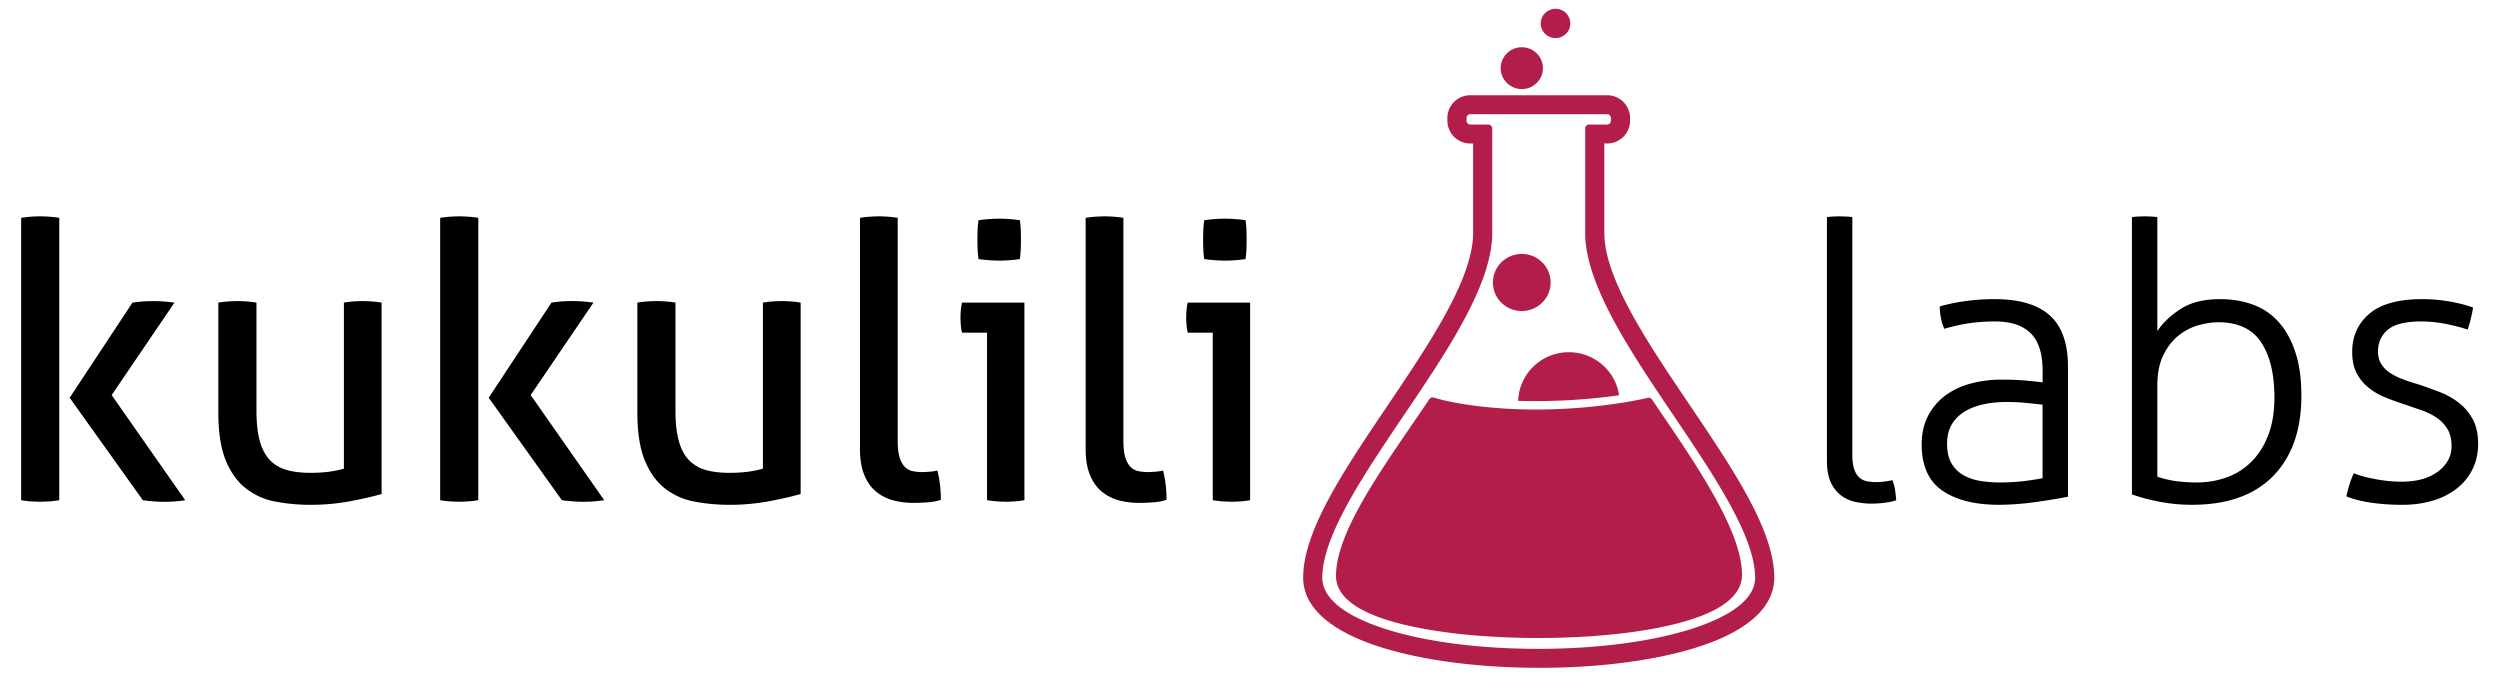
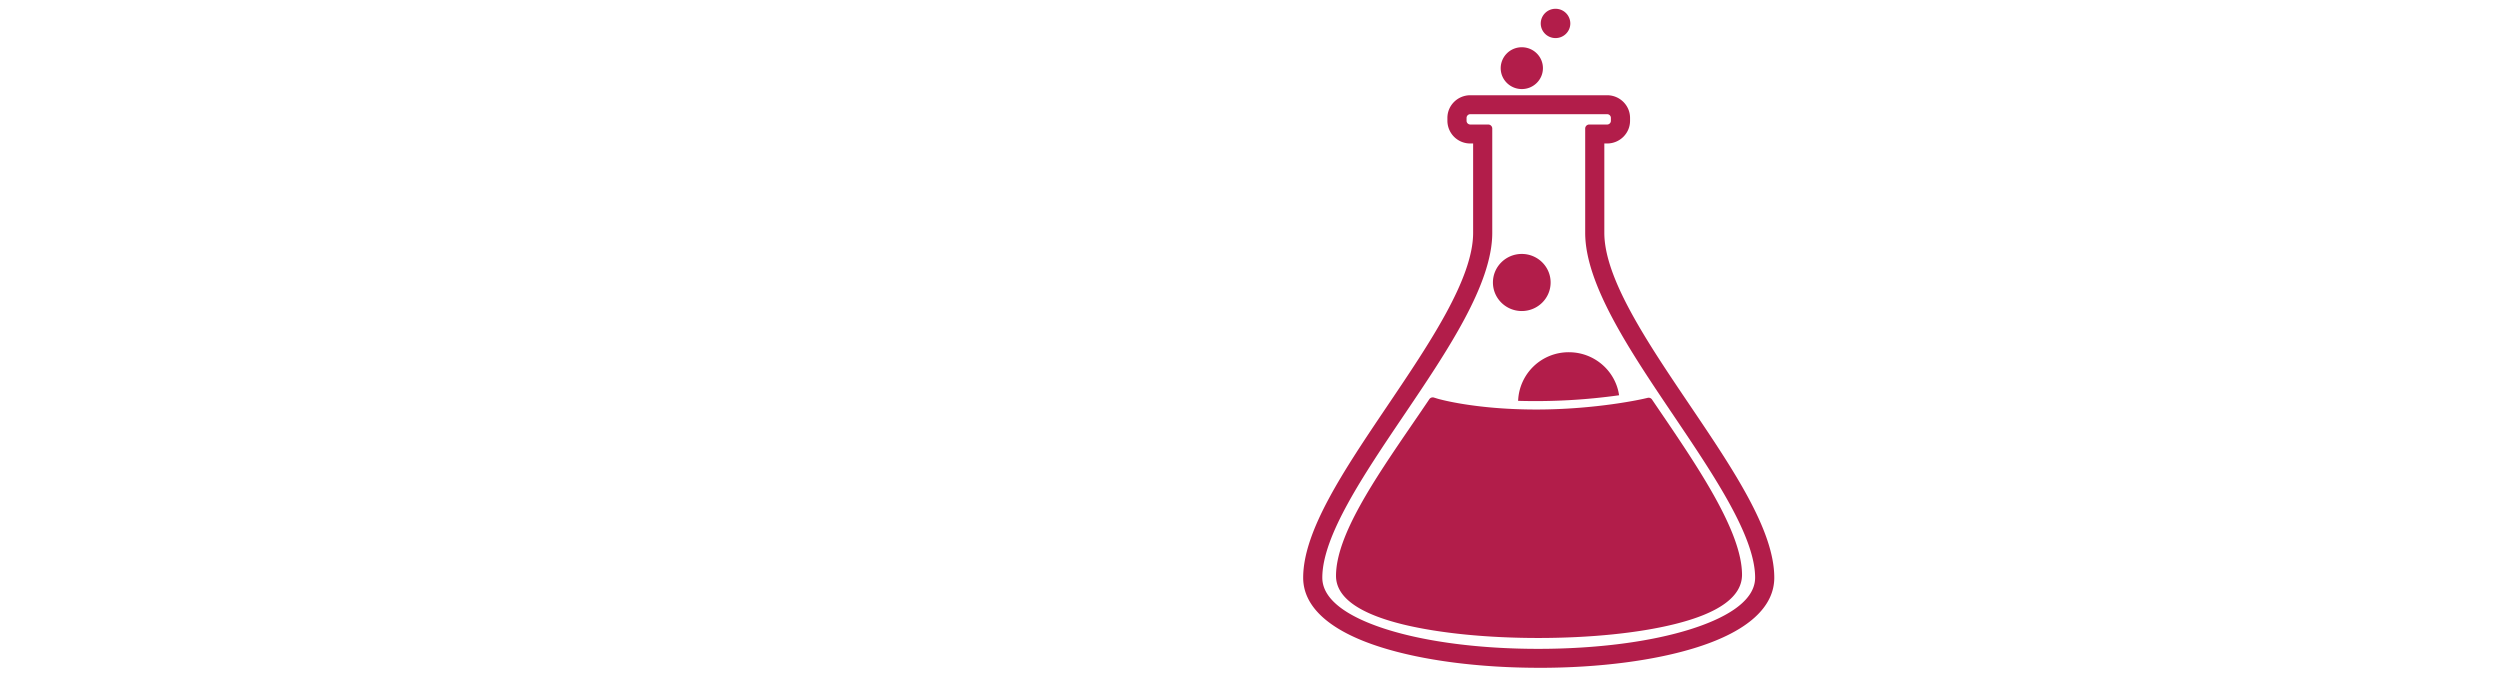
<svg xmlns="http://www.w3.org/2000/svg" width="104" height="29">
  <g fill="none" fill-rule="evenodd">
    <g fill="#B21D4A">
      <path d="M63.154 16.675a2.101 2.101 0 0 1 2.11-2.022c1.063 0 1.943.777 2.09 1.79a25.096 25.096 0 0 1-4.2.232zM64.506 11.751c0 .656-.537 1.188-1.2 1.188-.663 0-1.2-.532-1.2-1.188 0-.655.537-1.187 1.2-1.187.663 0 1.2.532 1.2 1.187z" fill-rule="nonzero" />
      <path d="M64.037 27.78c-2.506 0-4.85-.304-6.6-.859-2.11-.668-3.225-1.668-3.225-2.89 0-1.954 1.706-4.484 3.513-7.163 1.749-2.592 3.557-5.273 3.557-7.182V5.969h-.117a.948.948 0 0 1-.953-.943v-.122c0-.52.428-.942.953-.942h5.692c.525 0 .953.423.953.942v.122c0 .52-.428.943-.953.943h-.117v3.717c0 1.905 1.803 4.573 3.546 7.155 1.812 2.683 3.524 5.217 3.524 7.19 0 1.226-1.108 2.227-3.204 2.893-1.737.553-4.07.857-6.569.857zM61.165 4.75a.155.155 0 0 0-.156.154v.122c0 .085.07.154.156.154h.746c.092 0 .167.075.167.166v4.34c0 2.144-1.87 4.914-3.68 7.593-1.666 2.467-3.39 5.018-3.39 6.751 0 1.075 1.442 1.76 2.652 2.144 1.66.528 3.906.818 6.325.818 2.426 0 4.684-.291 6.358-.822 1.218-.385 2.67-1.07 2.67-2.14 0-1.714-1.717-4.26-3.378-6.724-1.815-2.69-3.691-5.472-3.691-7.62v-4.34c0-.091.075-.166.167-.166h.746c.086 0 .156-.069.156-.154v-.122a.155.155 0 0 0-.156-.154h-5.692z" fill-rule="nonzero" />
      <path d="M63.991 26.54c2.147 0 4.153-.202 5.647-.57 1.878-.46 2.83-1.153 2.83-2.06 0-1.79-1.84-4.49-3.462-6.874l-.284-.418a.168.168 0 0 0-.177-.068l-.156.036c-.02.005-1.956.45-4.48.45-2.57 0-4.08-.443-4.096-.448l-.164-.05a.17.17 0 0 0-.188.067l-.095.141c-.21.31-.428.63-.64.938-1.547 2.263-3.148 4.602-3.148 6.272 0 .89.944 1.57 2.805 2.024 1.485.36 3.476.56 5.607.56h.001zM64.186 2.836c0-.48-.393-.87-.878-.87a.874.874 0 0 0-.879.87c0 .48.394.869.879.869s.878-.39.878-.87z" />
      <path d="M65.325.975a.612.612 0 0 0-.615-.609.612.612 0 0 0-.615.61c0 .336.275.608.615.608.34 0 .615-.272.615-.609z" fill-rule="nonzero" />
    </g>
    <g fill="#000">
-       <path d="M76 9.032c.064-.01.152-.019.264-.024.112-.005.2-.008.265-.008.053 0 .139.003.256.008.117.005.208.013.272.024v9.884c0 .278.032.494.096.65a.76.76 0 0 0 .24.336.7.7 0 0 0 .321.128 2.39 2.39 0 0 0 .689 0 2.77 2.77 0 0 0 .32-.056c.054.128.091.267.113.416.02.15.037.289.048.417-.15.053-.318.09-.505.112-.187.021-.36.032-.52.032-.225 0-.45-.024-.674-.072a1.503 1.503 0 0 1-.6-.272 1.416 1.416 0 0 1-.425-.545c-.107-.23-.16-.531-.16-.905V9.032zm8.971 7.802a36.417 36.417 0 0 0-.68-.072 7.977 7.977 0 0 0-.778-.04c-.8 0-1.42.15-1.858.448-.438.3-.657.726-.657 1.282 0 .352.067.635.2.849.134.214.308.376.521.489.214.112.449.186.705.224.256.037.513.056.769.056.331 0 .64-.016.93-.048.288-.032.57-.075.848-.128v-3.06zm0-1.426c0-.705-.165-1.22-.496-1.546-.331-.326-.823-.489-1.474-.489a7.14 7.14 0 0 0-2.115.305 1.514 1.514 0 0 1-.136-.417 2.548 2.548 0 0 1-.056-.512 6.92 6.92 0 0 1 1.025-.217 8.714 8.714 0 0 1 1.25-.088c1.036 0 1.805.227 2.307.681.502.454.753 1.167.753 2.139v5.399c-.374.074-.828.15-1.362.224-.534.075-1.041.112-1.522.112-.993 0-1.776-.198-2.347-.593-.571-.395-.857-1.036-.857-1.922 0-.427.083-.81.248-1.146a2.42 2.42 0 0 1 .69-.849 3.06 3.06 0 0 1 1.056-.52 4.915 4.915 0 0 1 1.354-.176c.385 0 .716.013.993.04.278.026.508.05.69.072v-.497zm4.774 4.422c.246.085.505.146.777.184.273.037.564.056.873.056.428 0 .836-.07 1.226-.208.39-.14.731-.353 1.025-.641.294-.289.529-.654.705-1.098.176-.443.264-.974.264-1.594 0-.971-.184-1.735-.552-2.29-.369-.556-.964-.833-1.787-.833-.256 0-.534.042-.833.128-.299.085-.574.23-.825.432-.25.203-.459.473-.624.81-.166.336-.249.76-.249 1.273v3.78zM88.688 9.032c.064-.01.152-.019.264-.024.112-.005.2-.008.265-.008.053 0 .138.003.256.008.117.005.208.013.272.024v4.742c.225-.342.548-.649.97-.921.421-.273.969-.409 1.642-.409.501 0 .96.078 1.377.233.417.154.772.397 1.066.729.293.33.523.747.688 1.25.166.501.249 1.104.249 1.81 0 1.42-.39 2.53-1.17 3.332-.78.8-1.906 1.201-3.38 1.201a7.01 7.01 0 0 1-1.394-.136 7.6 7.6 0 0 1-1.105-.296V9.032zm9.228 10.653c.234.097.539.18.913.249.373.07.731.104 1.073.104.64 0 1.148-.142 1.522-.425.374-.283.56-.632.56-1.049 0-.288-.055-.526-.168-.713a1.513 1.513 0 0 0-.448-.472 2.59 2.59 0 0 0-.633-.313l-.72-.248a10.841 10.841 0 0 1-.794-.289 2.72 2.72 0 0 1-.697-.408 1.907 1.907 0 0 1-.488-.6c-.123-.236-.185-.53-.185-.882 0-.651.238-1.18.713-1.586.476-.406 1.21-.609 2.203-.609.417 0 .82.038 1.21.112.39.075.691.155.905.24-.054.31-.128.615-.225.914a8.335 8.335 0 0 0-.857-.224 5.122 5.122 0 0 0-1.081-.113c-.651 0-1.113.115-1.386.345-.272.23-.408.531-.408.905 0 .203.045.377.136.52.09.145.214.268.368.37.155.1.331.189.53.264.197.074.408.144.632.208.288.096.58.2.873.312.294.112.56.26.801.44.24.182.438.412.593.69.155.277.232.624.232 1.04 0 .385-.077.735-.232 1.05a2.3 2.3 0 0 1-.65.801 3.003 3.003 0 0 1-.992.505 4.316 4.316 0 0 1-1.266.176 8.74 8.74 0 0 1-1.37-.096c-.4-.064-.723-.15-.969-.256.064-.32.166-.641.305-.962zM.88 9.064c.117-.021.248-.037.393-.048.144-.01.275-.016.392-.016.118 0 .251.005.4.016.15.01.284.027.401.048v11.744a3.752 3.752 0 0 1-.4.048c-.15.01-.283.016-.401.016-.117 0-.248-.006-.392-.016a3.759 3.759 0 0 1-.393-.048V9.064zm2.019 7.482L5.51 12.59a5.526 5.526 0 0 1 .85-.064 6.19 6.19 0 0 1 .897.064l-2.612 3.845 3.06 4.374a5.643 5.643 0 0 1-1.314.048 6.39 6.39 0 0 1-.448-.048l-3.044-4.262zm6.184-3.957c.117-.022.25-.038.4-.048.15-.011.278-.016.385-.016.117 0 .251.005.4.016.15.01.284.026.401.048v4.502c0 .512.048.937.144 1.273.096.337.24.601.433.794.192.192.427.325.705.4.277.075.598.112.961.112.545 0 1.01-.059 1.394-.176v-6.905c.117-.022.248-.038.392-.048.145-.011.275-.016.393-.016.117 0 .248.005.392.016.145.01.276.026.393.048v7.962c-.374.107-.82.209-1.338.305a8.81 8.81 0 0 1-1.61.144 7.72 7.72 0 0 1-1.482-.136 2.823 2.823 0 0 1-1.226-.553c-.352-.278-.63-.667-.833-1.17-.203-.501-.304-1.164-.304-1.986v-4.566zm9.228-3.525c.118-.021.249-.037.393-.048.144-.01.275-.016.392-.016.118 0 .251.005.4.016.15.01.284.027.401.048v11.744a3.752 3.752 0 0 1-.4.048c-.15.01-.283.016-.4.016-.118 0-.249-.006-.393-.016a3.759 3.759 0 0 1-.393-.048V9.064zm2.019 7.482l2.611-3.957a5.526 5.526 0 0 1 .85-.064 6.19 6.19 0 0 1 .897.064l-2.612 3.845 3.06 4.374a5.643 5.643 0 0 1-1.314.048 6.39 6.39 0 0 1-.448-.048l-3.044-4.262zm6.184-3.957c.118-.022.251-.038.4-.048.15-.011.278-.016.385-.016.118 0 .251.005.4.016.15.01.284.026.401.048v4.502c0 .512.048.937.144 1.273.097.337.24.601.433.794.192.192.427.325.705.4.278.075.598.112.961.112.545 0 1.01-.059 1.394-.176v-6.905c.118-.022.248-.038.393-.048.144-.011.275-.016.392-.016.118 0 .249.005.393.016.144.01.275.026.392.048v7.962c-.374.107-.82.209-1.338.305a8.81 8.81 0 0 1-1.61.144 7.72 7.72 0 0 1-1.482-.136 2.823 2.823 0 0 1-1.225-.553c-.353-.278-.63-.667-.833-1.17-.203-.501-.305-1.164-.305-1.986v-4.566zm9.26-3.525c.118-.021.249-.037.393-.048.144-.01.275-.016.393-.016.117 0 .248.005.392.016.144.01.275.027.393.048v9.26c0 .3.026.534.08.705.053.171.125.302.216.393.09.09.198.15.32.176.123.027.254.04.393.04.096 0 .206-.005.328-.016a2.04 2.04 0 0 0 .313-.048c.096.374.144.78.144 1.218a2.1 2.1 0 0 1-.545.104 7.965 7.965 0 0 1-.593.024c-.31 0-.598-.037-.865-.112a1.857 1.857 0 0 1-.705-.369c-.203-.17-.363-.4-.48-.689-.118-.288-.176-.646-.176-1.073V9.064zm5.288 4.774H40.02a2.023 2.023 0 0 1-.048-.296 3.464 3.464 0 0 1 0-.657c.01-.112.027-.21.048-.296h2.596v8.219a3.759 3.759 0 0 1-.393.048c-.144.01-.275.016-.392.016a5.184 5.184 0 0 1-.77-.064v-6.97zm-.353-3.06a3.244 3.244 0 0 1-.04-.416 11.345 11.345 0 0 1 0-.801c.005-.15.019-.283.04-.4a6.377 6.377 0 0 1 .865-.064 6.377 6.377 0 0 1 .85.063c.02.118.034.251.04.4a11.345 11.345 0 0 1 0 .802c-.006.15-.02.288-.04.416a6.024 6.024 0 0 1-.833.064 6.564 6.564 0 0 1-.882-.064zm4.454-1.714c.118-.021.248-.037.393-.048.144-.01.275-.016.392-.016.118 0 .248.005.393.016.144.01.275.027.392.048v9.26c0 .3.027.534.08.705.054.171.126.302.217.393.09.09.197.15.32.176.123.027.254.04.392.04.097 0 .206-.005.329-.016a2.04 2.04 0 0 0 .312-.048c.096.374.145.78.145 1.218a2.1 2.1 0 0 1-.545.104 7.965 7.965 0 0 1-.593.024c-.31 0-.598-.037-.865-.112a1.857 1.857 0 0 1-.705-.369c-.203-.17-.363-.4-.48-.689-.118-.288-.177-.646-.177-1.073V9.064zm5.287 4.774H49.41a2.023 2.023 0 0 1-.048-.296 3.464 3.464 0 0 1 0-.657c.01-.112.026-.21.048-.296h2.595v8.219a3.759 3.759 0 0 1-.392.048c-.145.01-.275.016-.393.016a5.184 5.184 0 0 1-.769-.064v-6.97zm-.352-3.06a3.244 3.244 0 0 1-.04-.416 11.345 11.345 0 0 1 0-.801c.005-.15.018-.283.04-.4a6.377 6.377 0 0 1 .865-.064 6.377 6.377 0 0 1 .849.063c.021.118.035.251.04.4a11.345 11.345 0 0 1 0 .802c-.005.15-.019.288-.04.416a6.024 6.024 0 0 1-.833.064 6.564 6.564 0 0 1-.881-.064z" />
-     </g>
+       </g>
  </g>
</svg>